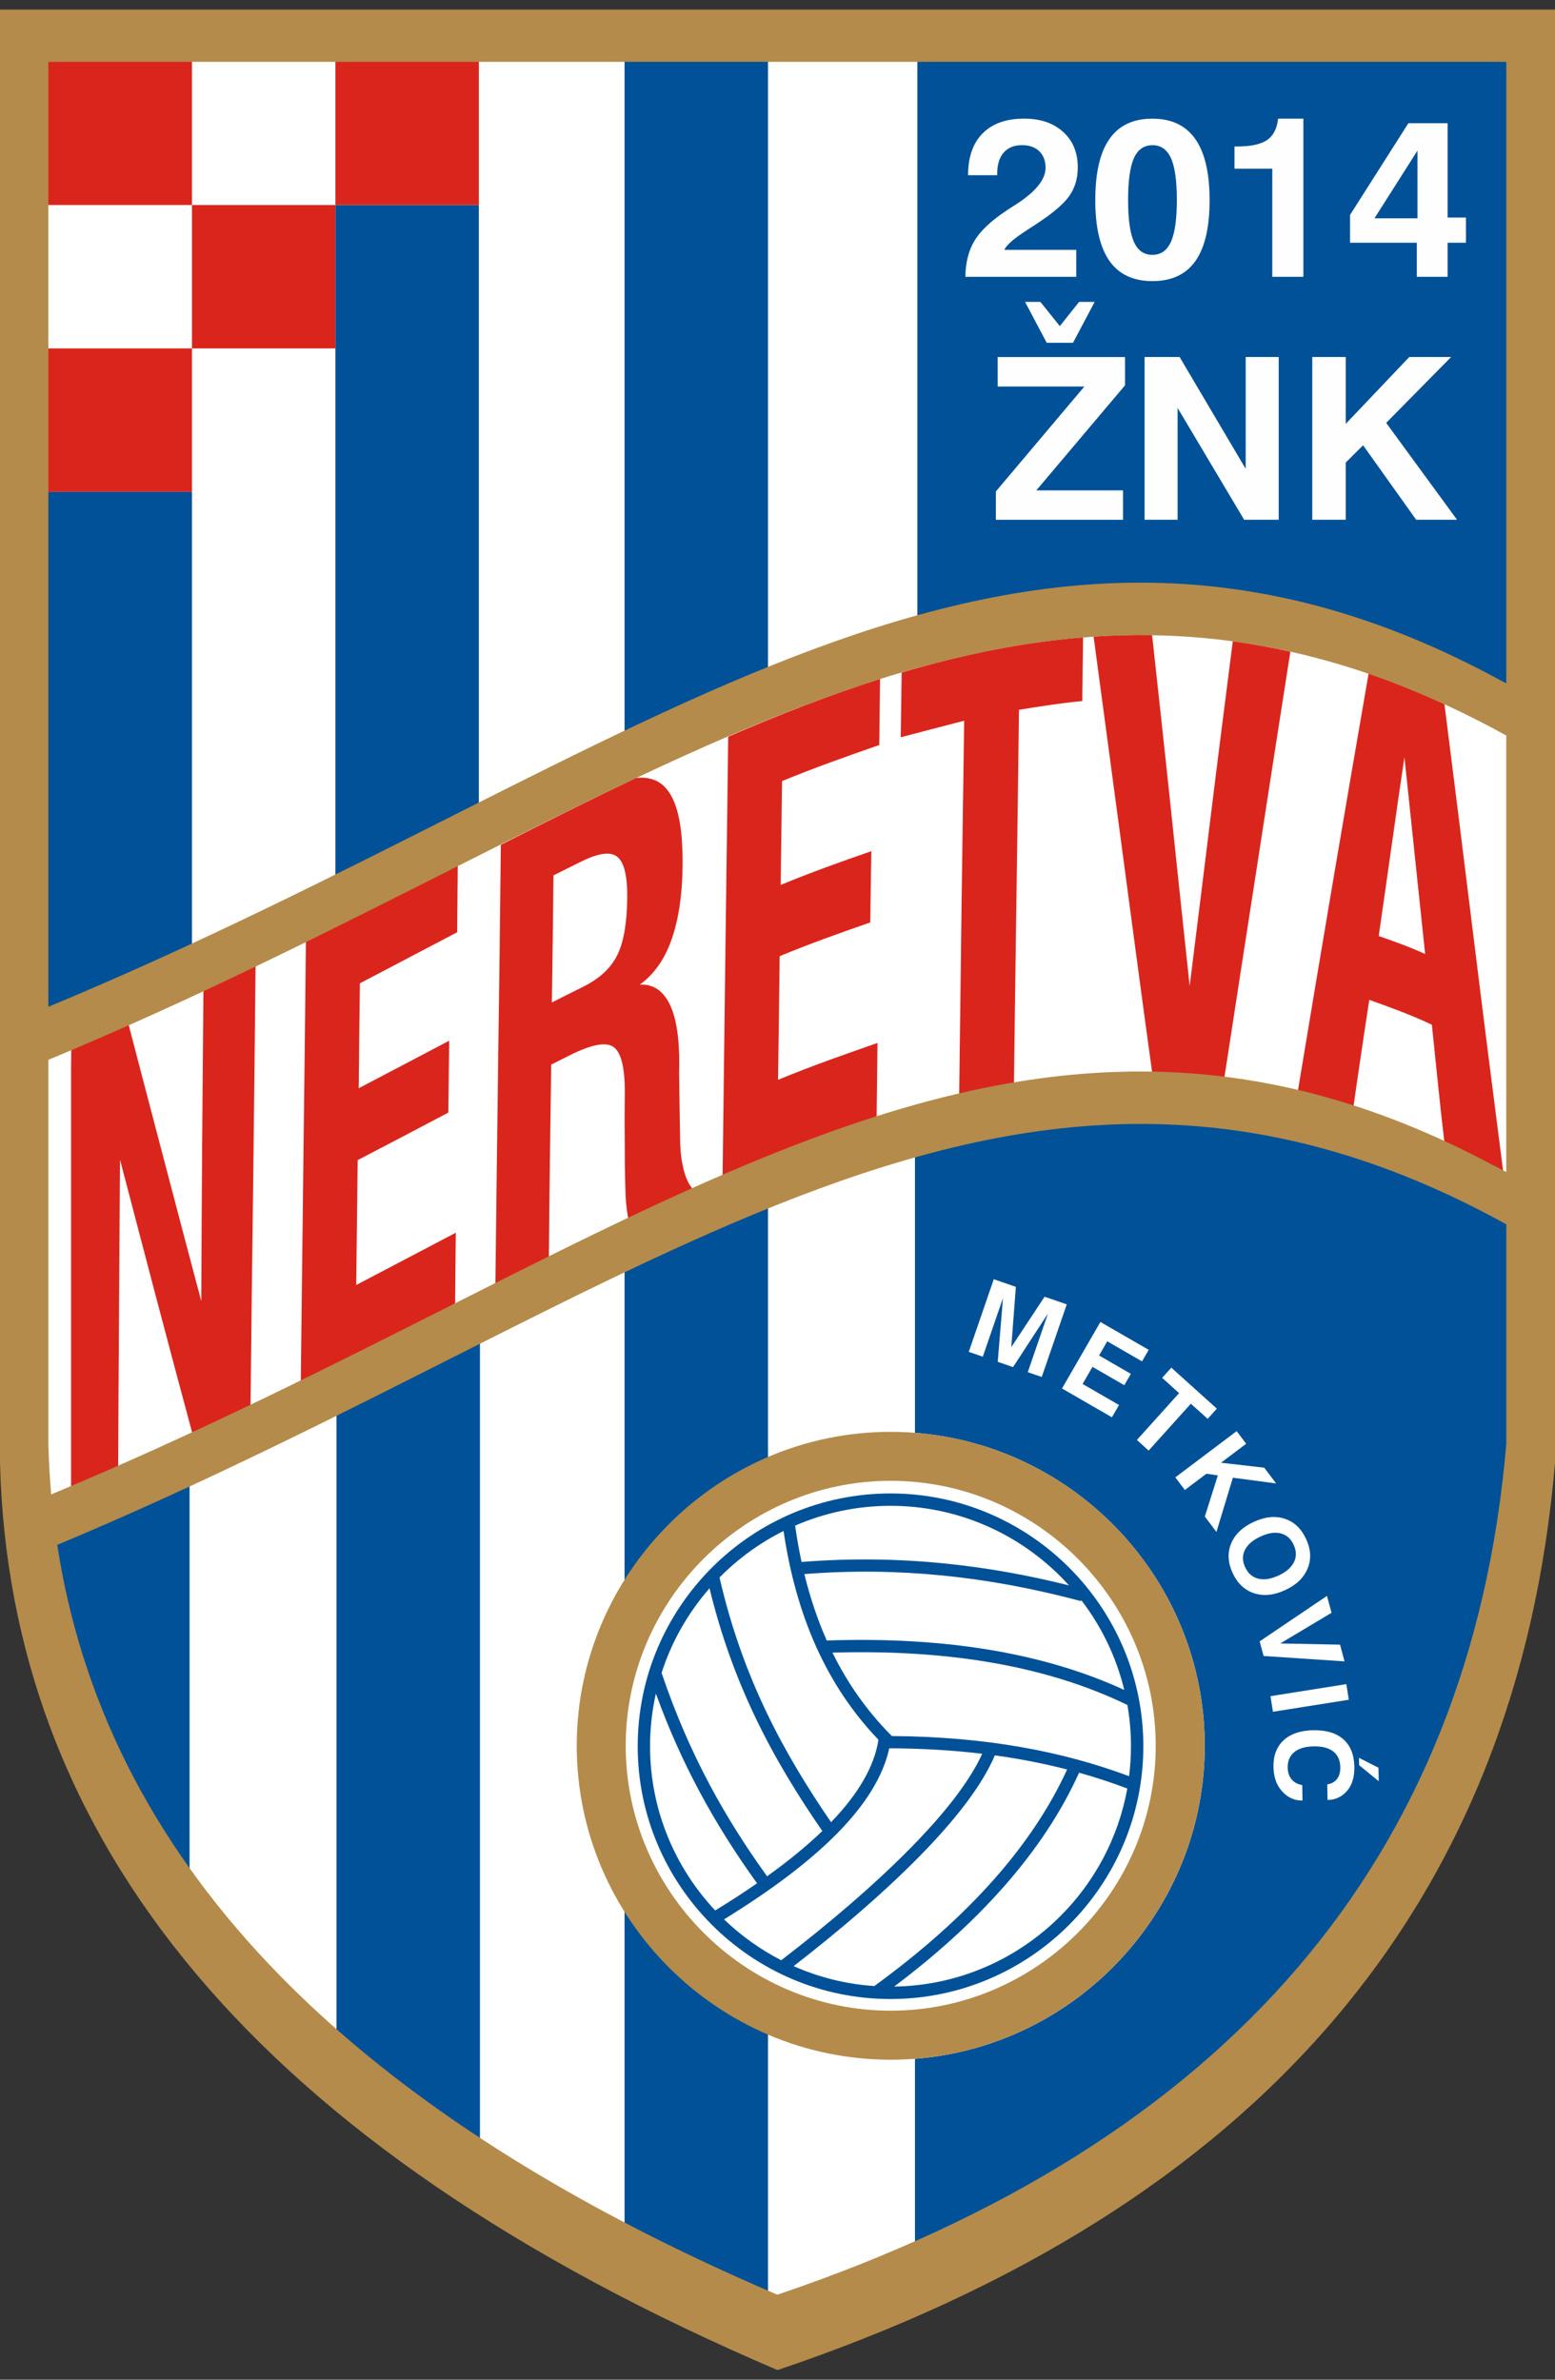
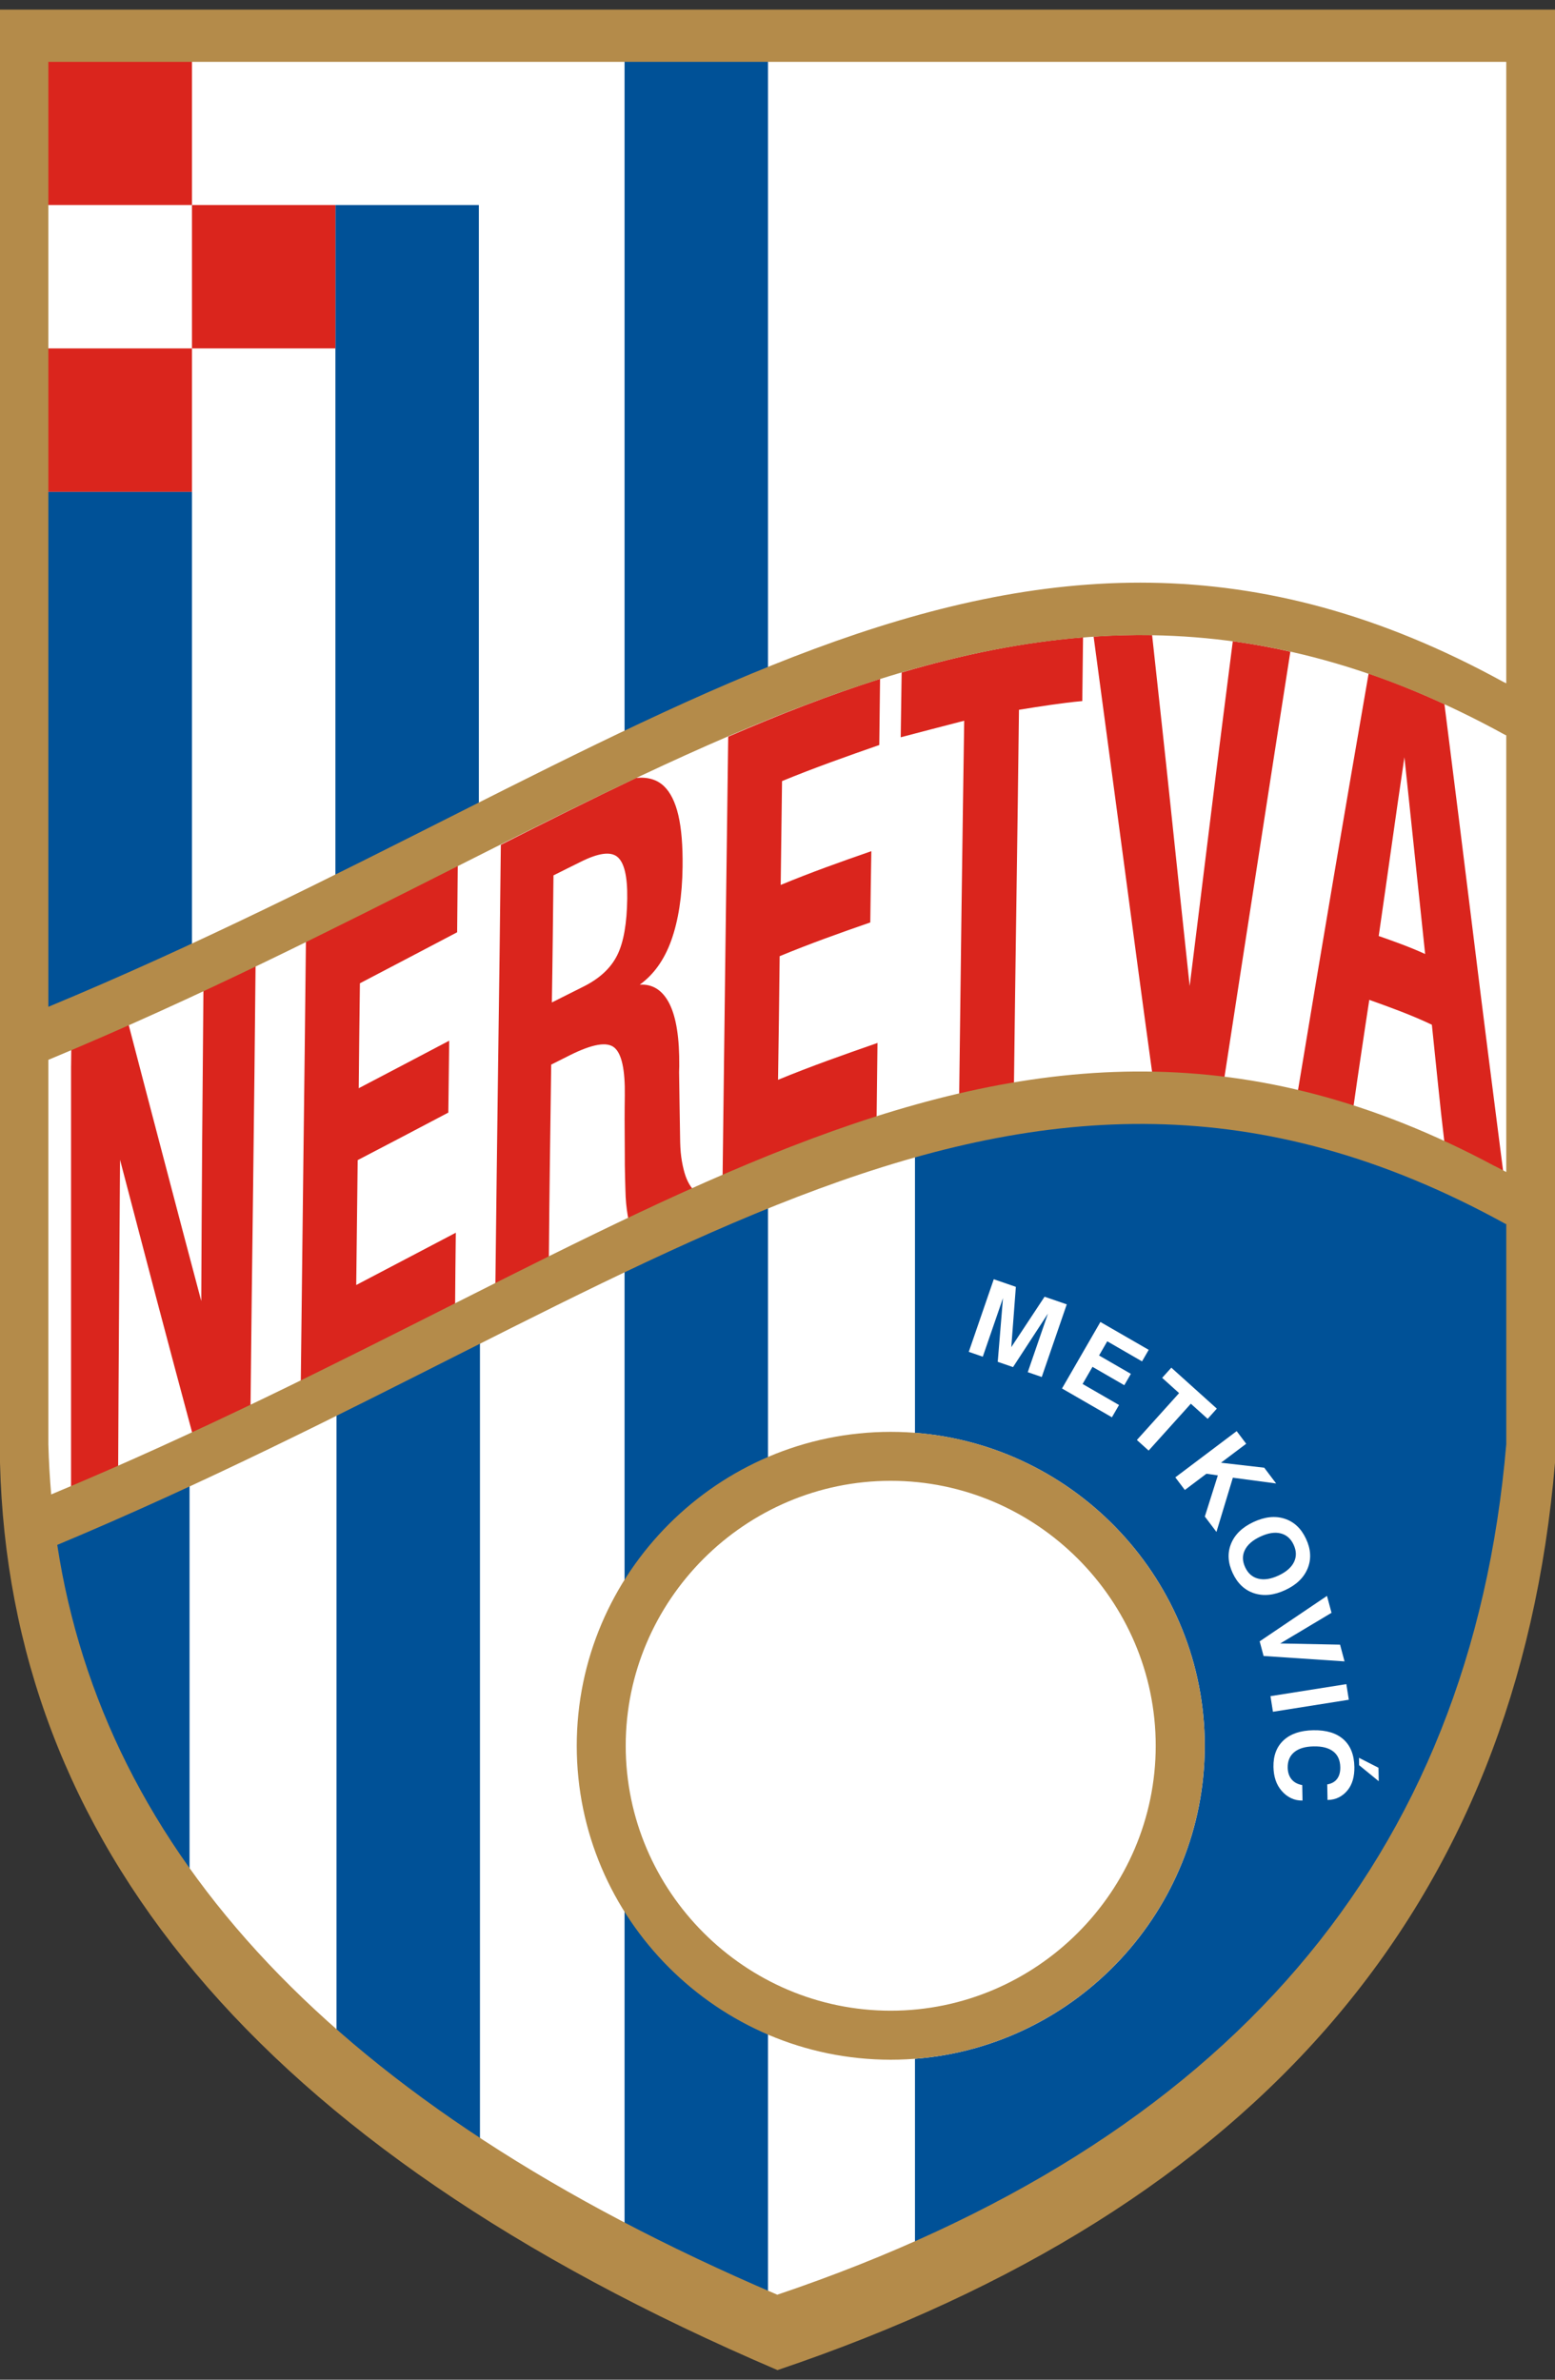
<svg xmlns="http://www.w3.org/2000/svg" xml:space="preserve" width="147" height="225" style="fill-rule:evenodd; clip-rule:evenodd" viewBox="0 0 49 75">
  <rect x="0" y="0" width="49" height="75" fill="#333333" stroke="none" />
  <defs>
    <style type="text/css">
   
    .fil3 {fill:none}
    .fil2 {fill:#005197}
    .fil5 {fill:#B48B4A}
    .fil1 {fill:#DA251D}
    .fil0 {fill:white}
    .fil6 {fill:#FEFEFE;fill-rule:nonzero}
    .fil4 {fill:#005197;fill-rule:nonzero}
   
  </style>
  </defs>
  <path id="_62016496" class="fil0" d="M0.683 1.339l47.635 0c0,15.472 0,29.054 0,44.526 -1.152,13.556 -9.095,22.826 -23.817,27.796 -16.075,-6.872 -23.523,-16.289 -23.817,-27.796l0 -44.526z" />
  <path id="_61505256" class="fil1" d="M2.24 33.595l0.006 -0.578c0.604,-0.26 1.201,-0.522 1.79,-0.787 0.381,1.468 0.768,2.934 1.149,4.388 0.385,1.467 0.768,2.927 1.157,4.386 0.009,-1.651 0.014,-3.305 0.028,-4.962l0.041 -4.909c0.554,-0.262 1.101,-0.525 1.643,-0.789 -0.023,2.353 -0.048,4.703 -0.078,7.056 -0.029,2.315 -0.059,4.63 -0.082,6.945 -0.599,0.291 -1.206,0.582 -1.821,0.871 -0.379,-1.408 -0.756,-2.82 -1.129,-4.234 -0.39,-1.477 -0.773,-2.952 -1.162,-4.431 -0.014,1.659 -0.019,3.313 -0.032,4.973 -0.013,1.592 -0.018,3.181 -0.027,4.77 -0.489,0.218 -0.984,0.435 -1.484,0.65l0 -13.348z" />
  <path id="_61520008" class="fil1" d="M9.477 43.653l0.082 -7.006c0.028,-2.355 0.059,-4.71 0.082,-7.067 1.646,-0.823 3.238,-1.643 4.785,-2.439 -0.008,0.748 -0.013,1.494 -0.021,2.241 -1.023,0.536 -2.041,1.075 -3.064,1.608 -0.014,1.103 -0.028,2.204 -0.037,3.307 0.949,-0.496 1.902,-0.998 2.851,-1.498 -0.009,0.754 -0.019,1.512 -0.028,2.266 -0.949,0.502 -1.902,1.001 -2.856,1.498 -0.009,0.658 -0.016,1.316 -0.023,1.971 -0.007,0.655 -0.014,1.31 -0.023,1.965 1.046,-0.547 2.088,-1.098 3.138,-1.648 -0.009,0.776 -0.018,1.553 -0.023,2.327 -1.572,0.808 -3.19,1.641 -4.864,2.476z" />
  <path id="_61503600" class="fil1" d="M15.609 40.56c0.028,-2.334 0.055,-4.667 0.087,-7.001 0.032,-2.312 0.063,-4.621 0.086,-6.933 1.454,-0.737 2.871,-1.445 4.261,-2.108 0.368,-0.036 0.66,0.051 0.878,0.258 0.202,0.192 0.357,0.499 0.454,0.915 0.098,0.421 0.142,0.963 0.134,1.625 -0.011,0.923 -0.134,1.7 -0.356,2.321 -0.222,0.62 -0.56,1.086 -0.995,1.397 0.403,-0.028 0.724,0.173 0.94,0.606 0.215,0.434 0.314,1.086 0.306,1.964 -0.001,0.062 -0.005,0.123 -0.005,0.182 0.005,0.62 0.021,1.237 0.028,1.852 0.003,0.252 0.005,0.477 0.023,0.676 0.019,0.205 0.053,0.387 0.093,0.547 0.07,0.285 0.176,0.502 0.324,0.658 -0.679,0.306 -1.364,0.626 -2.055,0.958 -0.044,-0.212 -0.081,-0.464 -0.097,-0.757 -0.007,-0.135 -0.009,-0.331 -0.018,-0.603 -0.009,-0.267 -0.009,-0.519 -0.009,-0.744 0,-0.488 -0.009,-0.977 -0.004,-1.468 0,-0.123 0.003,-0.25 0.004,-0.376 0.012,-0.814 -0.097,-1.319 -0.329,-1.512 -0.231,-0.194 -0.694,-0.112 -1.393,0.236 -0.199,0.099 -0.398,0.2 -0.597,0.3 -0.014,1.036 -0.028,2.071 -0.042,3.106 -0.014,1.016 -0.023,2.037 -0.032,3.052 -0.556,0.278 -1.118,0.561 -1.685,0.848zm1.781 -8.966c0.333,-0.168 0.671,-0.337 1,-0.502 0.499,-0.25 0.855,-0.576 1.06,-0.988 0.202,-0.405 0.305,-1.005 0.315,-1.787 0.009,-0.699 -0.094,-1.132 -0.31,-1.311 -0.215,-0.177 -0.597,-0.123 -1.153,0.154 -0.287,0.143 -0.579,0.286 -0.861,0.429 -0.009,0.668 -0.016,1.336 -0.023,2.004 -0.007,0.668 -0.018,1.333 -0.028,2.001z" />
  <path id="_61508240" class="fil1" d="M22.769 37.144c0.028,-2.358 0.058,-4.716 0.088,-7.074 0.029,-2.285 0.062,-4.567 0.09,-6.852 1.619,-0.703 3.209,-1.32 4.785,-1.822l-0.025 2.084c-1.023,0.357 -2.041,0.716 -3.064,1.137 -0.014,1.092 -0.028,2.181 -0.042,3.273 0.954,-0.396 1.902,-0.733 2.856,-1.064 -0.014,0.75 -0.023,1.496 -0.033,2.246 -0.954,0.331 -1.902,0.668 -2.856,1.064 -0.009,0.651 -0.014,1.3 -0.023,1.948 -0.009,0.651 -0.019,1.3 -0.028,1.948 1.046,-0.432 2.087,-0.797 3.134,-1.162 -0.009,0.798 -0.019,1.595 -0.028,2.389 -0.485,0.169 -0.97,0.345 -1.454,0.527 -0.971,0.351 -1.949,0.741 -2.937,1.164 -0.155,0.064 -0.309,0.128 -0.464,0.193z" />
  <path id="_61374200" class="fil1" d="M40.899 34.375c0.375,-2.266 0.756,-4.54 1.134,-6.77 0.36,-2.129 0.726,-4.251 1.094,-6.378 0.787,0.27 1.583,0.593 2.389,0.964 0.306,2.409 0.607,4.822 0.904,7.231 0.308,2.502 0.626,5.003 0.948,7.504 -0.625,-0.344 -1.242,-0.655 -1.854,-0.937 -0.071,-0.604 -0.14,-1.213 -0.2,-1.814 -0.063,-0.625 -0.13,-1.253 -0.194,-1.879 -0.662,-0.315 -1.319,-0.55 -1.972,-0.784 -0.088,0.564 -0.171,1.128 -0.255,1.692 -0.082,0.55 -0.164,1.108 -0.242,1.661 -0.336,-0.108 -0.67,-0.208 -1.003,-0.299 -0.189,-0.054 -0.378,-0.104 -0.566,-0.148 -0.061,-0.015 -0.123,-0.028 -0.184,-0.042zm2.546 -4.875c0.486,0.17 0.972,0.343 1.463,0.567 -0.107,-1.041 -0.222,-2.088 -0.329,-3.126 -0.106,-1.027 -0.217,-2.054 -0.324,-3.076 -0.139,0.935 -0.275,1.875 -0.407,2.816 -0.132,0.938 -0.268,1.879 -0.403,2.819z" />
  <path id="_61516000" class="fil1" d="M30.225 34.52c0.023,-1.965 0.049,-3.933 0.074,-5.901 0.025,-1.968 0.056,-3.936 0.084,-5.904 -0.671,0.174 -1.333,0.345 -2,0.521 0.008,-0.682 0.02,-1.361 0.029,-2.041 1.911,-0.567 3.807,-0.955 5.716,-1.109 -0.008,0.67 -0.016,1.34 -0.024,2.009 -0.666,0.062 -1.329,0.168 -1.995,0.275 -0.023,1.968 -0.051,3.936 -0.079,5.904 -0.028,1.968 -0.056,3.936 -0.079,5.901 -0.574,0.092 -1.157,0.193 -1.726,0.345z" />
  <path id="_62699216" class="fil1" d="M36.312 33.845c-0.324,-2.353 -0.637,-4.704 -0.949,-7.049 -0.299,-2.245 -0.602,-4.489 -0.902,-6.733 0.612,-0.041 1.226,-0.059 1.843,-0.049 0.192,1.776 0.391,3.563 0.578,5.351 0.199,1.903 0.403,3.81 0.606,5.711 0.232,-1.867 0.465,-3.734 0.694,-5.601 0.215,-1.756 0.443,-3.51 0.665,-5.266 0.601,0.082 1.205,0.192 1.814,0.329 -0.344,2.188 -0.683,4.382 -1.021,6.572 -0.354,2.295 -0.713,4.589 -1.069,6.923 -0.754,-0.062 -1.509,-0.124 -2.259,-0.186z" />
  <path id="_61100888" class="fil2" d="M5.973 46.554l0 12.596c-2.237,-3.144 -3.896,-6.832 -4.453,-10.468l4.453 -2.128z" />
  <path id="_61376816" class="fil2" d="M47.746 37.973c0.005,0.003 0.01,0.006 0.015,0.009 0,2.293 0,5.187 0,7.531 -0.807,11.865 -7.325,20.523 -18.929,25.409l0 -6.036c5.09,-0.392 9.131,-4.678 9.131,-9.864 0,-5.187 -4.041,-9.472 -9.131,-9.864l0 -9.263c6.035,-1.697 12.226,-1.59 18.915,2.097l0 -0.018z" />
  <path id="_61098080" class="fil2" d="M24.2 63.832l0 8.641c-1.595,-0.69 -3.101,-1.406 -4.519,-2.149l0 -10.365c1.071,1.709 2.649,3.071 4.519,3.872z" />
  <path id="_61097048" class="fil2" d="M15.062 42.086l0.062 -0.015 0 25.585c-1.666,-1.095 -3.171,-2.238 -4.52,-3.427l0 -19.904c1.529,-0.758 3.012,-1.511 4.458,-2.239l0 -0z" />
  <polygon id="_61096064" class="fil2" points="1.24,15.5 6.049,15.5 6.049,30.023 1.24,32.015 " />
  <polygon id="_60902272" class="fil2" points="10.569,6.461 15.089,6.461 15.089,25.57 10.569,27.845 " />
  <path id="_60901072" class="fil2" d="M24.2 1.651l0 19.652c-1.481,0.6 -2.983,1.278 -4.519,2.01l0 -21.662 4.519 0z" />
-   <path id="_60903352" class="fil2" d="M47.76 22.207c-0.005,-0.003 -0.01,-0.005 -0.015,-0.007l0 -0.093c-6.659,-3.683 -12.828,-3.812 -18.838,-2.141l0 -18.314 18.853 0c0,6.732 0,14.091 0,20.555z" />
  <path id="_60890000" class="fil0" d="M30.527 42.606l0.788 -2.289 0.696 0.24 -0.144 1.9 1.049 -1.589 0.699 0.241 -0.788 2.289 -0.441 -0.152 0.636 -1.846 -1.1 1.686 -0.482 -0.166 0.165 -2.008 -0.636 1.846 -0.441 -0.152zm2.938 1.154l1.21 -2.096 1.522 0.878 -0.21 0.364 -1.096 -0.633 -0.258 0.447 1.002 0.579 -0.207 0.358 -1.002 -0.579 -0.312 0.54 1.148 0.663 -0.224 0.387 -1.573 -0.908zm2.36 1.623l1.33 -1.477 -0.534 -0.481 0.289 -0.321 1.434 1.291 -0.289 0.322 -0.53 -0.477 -1.33 1.477 -0.37 -0.333zm1.211 1.178l1.933 -1.457 0.3 0.398 -0.794 0.598 1.363 0.157 0.375 0.497 -1.364 -0.182 -0.517 1.709 -0.366 -0.485 0.41 -1.297 -0.36 -0.052 -0.68 0.512 -0.3 -0.398zm2.679 1.867c-0.242,0.113 -0.404,0.254 -0.488,0.424 -0.084,0.17 -0.08,0.35 0.01,0.543 0.09,0.194 0.228,0.313 0.413,0.359 0.184,0.046 0.397,0.013 0.638,-0.099 0.241,-0.112 0.404,-0.254 0.487,-0.424 0.083,-0.17 0.079,-0.353 -0.012,-0.548 -0.089,-0.192 -0.226,-0.311 -0.409,-0.356 -0.183,-0.046 -0.396,-0.012 -0.638,0.101zm-0.215 -0.46c0.354,-0.165 0.681,-0.2 0.979,-0.104 0.298,0.096 0.524,0.308 0.676,0.636 0.153,0.327 0.17,0.637 0.052,0.928 -0.06,0.146 -0.148,0.277 -0.265,0.39 -0.117,0.114 -0.264,0.212 -0.442,0.295 -0.353,0.165 -0.679,0.198 -0.978,0.102 -0.299,-0.097 -0.526,-0.309 -0.678,-0.636 -0.153,-0.328 -0.17,-0.637 -0.051,-0.928 0.119,-0.291 0.354,-0.518 0.707,-0.683zm0.193 3.762l2.122 -1.433 0.143 0.533 -1.616 0.966 1.885 0.038 0.141 0.527 -2.551 -0.17 -0.123 -0.461zm0.341 1.727l2.391 -0.379 0.078 0.492 -2.391 0.379 -0.078 -0.492zm1.012 3.29c-0.134,0.002 -0.256,-0.023 -0.366,-0.077 -0.11,-0.053 -0.209,-0.13 -0.295,-0.231 -0.166,-0.191 -0.251,-0.442 -0.257,-0.752 -0.006,-0.357 0.101,-0.637 0.321,-0.841 0.221,-0.203 0.532,-0.308 0.934,-0.315 0.412,-0.007 0.729,0.089 0.951,0.288 0.223,0.199 0.337,0.488 0.344,0.868 0.005,0.308 -0.066,0.553 -0.214,0.735 -0.076,0.095 -0.167,0.169 -0.272,0.223 -0.106,0.054 -0.226,0.082 -0.36,0.084l-0.009 -0.491c0.135,-0.022 0.239,-0.08 0.309,-0.172 0.071,-0.093 0.105,-0.216 0.102,-0.371 -0.004,-0.218 -0.077,-0.383 -0.221,-0.495 -0.072,-0.056 -0.159,-0.097 -0.262,-0.124 -0.102,-0.027 -0.222,-0.039 -0.36,-0.036 -0.263,0.005 -0.465,0.065 -0.607,0.181 -0.141,0.116 -0.21,0.279 -0.207,0.488 0.003,0.151 0.044,0.274 0.122,0.369 0.079,0.095 0.191,0.155 0.336,0.182l0.009 0.488zm2.399 -0.61l-0.617 -0.504 -0.004 -0.233 0.614 0.314 0.007 0.423z" />
  <path id="_60888048" class="fil0" d="M28.061 47.263c4.28,0 7.772,3.491 7.772,7.772 0,4.28 -3.491,7.772 -7.772,7.772 -4.28,0 -7.772,-3.491 -7.772,-7.772 0,-4.28 3.491,-7.772 7.772,-7.772z" />
  <path id="_60887072" class="fil3" d="M22.429 60.501c3.183,-1.915 5.167,-3.803 5.443,-5.65" />
  <path id="_60886096" class="fil3" d="M24.717 61.948c2.439,-1.874 5.677,-4.685 6.504,-6.821" />
  <path id="_60885120" class="fil3" d="M27.61 62.788c3.059,-2.219 5.14,-4.575 6.242,-7.055" />
  <path id="_60884144" class="fil3" d="M27.914 54.906c3.087,0 5.608,0.482 7.785,1.323" />
  <path id="_60883168" class="fil3" d="M25.902 51.902c3.9,-0.152 7.138,0.4 9.756,1.681" />
  <path id="_60882056" class="fil3" d="M34.114 50.276c-2.88,-0.772 -5.843,-1.116 -9.012,-0.841" />
  <path id="_60881096" class="fil3" d="M24.055 59.302c-1.337,-1.847 -2.508,-3.9 -3.39,-6.518" />
  <path id="_60880184" class="fil3" d="M26.067 57.593c-1.516,-2.205 -2.852,-4.616 -3.596,-7.896" />
  <path id="_60879440" class="fil3" d="M27.969 54.851c-1.764,-1.764 -2.756,-4.079 -3.128,-6.917" />
  <polygon id="_60878376" class="fil1" points="1.24,1.651 6.049,1.651 6.049,6.461 1.24,6.461 " />
  <path id="_60874536" class="fil2" d="M24.2 37.794l0 8.416c-1.871,0.801 -3.448,2.164 -4.519,3.873l0 -10.277c1.536,-0.733 3.038,-1.41 4.519,-2.011z" />
-   <path id="_60868616" class="fil4" d="M28.061 47.068c2.194,0 4.186,0.895 5.629,2.338 1.443,1.443 2.338,3.435 2.338,5.629 0,2.194 -0.895,4.186 -2.338,5.629 -1.443,1.443 -3.435,2.338 -5.629,2.338 -2.194,0 -4.186,-0.895 -5.628,-2.338 -1.443,-1.443 -2.338,-3.435 -2.338,-5.629 0,-2.194 0.895,-4.186 2.338,-5.629 1.443,-1.443 3.435,-2.338 5.628,-2.338zm-2.152 10.635c-0.764,-1.111 -1.483,-2.274 -2.103,-3.571 -0.582,-1.216 -1.079,-2.552 -1.448,-4.075 -0.672,0.769 -1.192,1.674 -1.511,2.667l0.001 -0c0.438,1.299 0.947,2.457 1.512,3.519 0.553,1.039 1.162,1.989 1.812,2.891 0.675,-0.484 1.264,-0.966 1.758,-1.444l-0.02 0.014zm-3.236 -7.986c0.367,1.597 0.877,2.988 1.481,4.249 0.602,1.258 1.297,2.387 2.034,3.463 0.847,-0.88 1.363,-1.747 1.493,-2.598 -0.826,-0.862 -1.479,-1.849 -1.974,-2.957 -0.487,-1.091 -0.821,-2.3 -1.016,-3.623 -0.737,0.368 -1.406,0.853 -1.983,1.43 -0.012,0.012 -0.024,0.024 -0.035,0.036zm1.183 9.638c-0.656,-0.91 -1.273,-1.874 -1.836,-2.932 -0.497,-0.934 -0.951,-1.94 -1.352,-3.047 -0.12,0.534 -0.184,1.089 -0.184,1.659 0,1.998 0.781,3.82 2.053,5.176 0.468,-0.286 0.908,-0.571 1.319,-0.856zm1.199 -11.274c0.056,0.393 0.123,0.775 0.203,1.147 1.531,-0.122 3.019,-0.101 4.478,0.044 1.343,0.133 2.656,0.37 3.949,0.694 -0.088,-0.097 -0.178,-0.192 -0.27,-0.285 -1.373,-1.372 -3.267,-2.223 -5.353,-2.223 -1.067,0 -2.084,0.223 -3.006,0.624zm0.291 1.528c0.181,0.742 0.416,1.44 0.706,2.094 1.9,-0.065 3.646,0.038 5.24,0.312 1.514,0.26 2.891,0.674 4.135,1.246 -0.252,-1.043 -0.72,-2.003 -1.355,-2.83l-0.008 0.031c-1.431,-0.383 -2.882,-0.661 -4.366,-0.808 -1.409,-0.14 -2.856,-0.162 -4.352,-0.045zm0.885 2.475c0.484,0.982 1.103,1.86 1.873,2.63 1.479,0.01 2.831,0.131 4.077,0.349 1.226,0.215 2.351,0.525 3.398,0.916 0.039,-0.309 0.059,-0.625 0.059,-0.944 0,-0.443 -0.038,-0.878 -0.112,-1.3 -1.281,-0.621 -2.712,-1.066 -4.298,-1.339 -1.52,-0.261 -3.184,-0.364 -4.997,-0.311zm1.319 10.51c1.495,-1.089 2.751,-2.209 3.769,-3.359 0.996,-1.126 1.765,-2.282 2.307,-3.467 -0.486,-0.125 -0.989,-0.234 -1.511,-0.326 -0.251,-0.044 -0.506,-0.084 -0.766,-0.119 -0.387,0.912 -1.173,1.927 -2.134,2.934 -1.271,1.333 -2.848,2.657 -4.206,3.709 0.787,0.349 1.643,0.567 2.542,0.627zm-2.932 -0.814c1.383,-1.063 3.018,-2.425 4.318,-3.788 0.898,-0.941 1.635,-1.882 2.015,-2.72 -0.917,-0.109 -1.89,-0.168 -2.929,-0.172 -0.195,0.893 -0.76,1.788 -1.644,2.685 -0.883,0.896 -2.089,1.799 -3.563,2.707 0.533,0.512 1.14,0.948 1.803,1.289zm10.903 -5.413c-0.487,-0.184 -0.993,-0.351 -1.518,-0.498 -0.558,1.238 -1.357,2.446 -2.396,3.62 -0.946,1.069 -2.09,2.11 -3.431,3.121 2.042,-0.03 3.892,-0.875 5.24,-2.223 1.074,-1.073 1.828,-2.466 2.106,-4.02z" />
  <polygon id="_61397608" class="fil1" points="10.569,10.981 6.049,10.981 6.049,6.461 10.569,6.461 " />
-   <polygon id="_61312000" class="fil1" points="10.569,1.651 15.089,1.651 15.089,6.461 10.569,6.461 " />
  <polygon id="_61395472" class="fil1" points="1.24,10.981 6.049,10.981 6.049,15.5 1.24,15.5 " />
  <path id="_61499984" class="fil5" d="M-0 0.303l49 0c0,15.915 0,29.887 0,45.802 -1.185,13.944 -9.356,23.48 -24.5,28.592 -16.535,-7.069 -24.197,-16.756 -24.5,-28.592l0 -45.802 -0 0zm1.524 1.646l45.94 0 0 19.587 -0.091 -0.045 -0 0.001c-15.629,-8.586 -26.968,2.39 -45.849,10.239l0 -29.783 0 0zm45.94 21.227l0 13.762 -0.367 -0.192 0 0.003c-15.462,-8.293 -26.768,2.549 -45.484,10.35 -0.045,-0.522 -0.075,-1.048 -0.089,-1.58l0 -12.117c18.896,-7.851 30.246,-18.873 45.926,-10.229l0 -0.005 0.014 0.007zm0 15.403l0 6.941c-1.116,13.063 -8.777,22.006 -22.97,26.801 -13.998,-5.985 -21.209,-13.97 -22.69,-23.631 18.728,-7.842 30.043,-18.713 45.646,-10.112l0 -0.007 0.014 0.008zm-19.396 6.548c5.443,0 9.894,4.451 9.894,9.894 0,5.443 -4.451,9.894 -9.894,9.894 -5.443,0 -9.894,-4.451 -9.894,-9.894 0,-5.443 4.451,-9.894 9.894,-9.894zm0 1.543c4.588,0 8.35,3.762 8.35,8.35 0,4.589 -3.762,8.35 -8.35,8.35 -4.589,0 -8.351,-3.762 -8.351,-8.35 0,-4.589 3.762,-8.35 8.351,-8.35z" />
-   <path class="fil6" d="M30.42 8.725c0.005,-0.446 0.1,-0.824 0.285,-1.134 0.185,-0.309 0.516,-0.623 0.989,-0.941 0.071,-0.049 0.176,-0.116 0.313,-0.202 0.626,-0.402 0.94,-0.788 0.94,-1.159 0,-0.221 -0.067,-0.395 -0.198,-0.523 -0.132,-0.127 -0.314,-0.191 -0.543,-0.191 -0.251,0 -0.443,0.078 -0.58,0.235 -0.136,0.157 -0.203,0.38 -0.203,0.67l0 0.042 -0.918 0c0,-0.57 0.153,-1.011 0.46,-1.319 0.305,-0.309 0.743,-0.464 1.308,-0.464 0.513,0 0.923,0.14 1.229,0.419 0.307,0.279 0.46,0.651 0.46,1.116 0,0.332 -0.08,0.619 -0.24,0.863 -0.16,0.244 -0.47,0.522 -0.93,0.832 -0.098,0.068 -0.232,0.156 -0.403,0.265 -0.437,0.281 -0.683,0.494 -0.739,0.64l2.264 0 0 0.85 -3.491 0zm5.128 -2.423c0,0.606 0.061,1.046 0.183,1.319 0.121,0.275 0.316,0.411 0.584,0.411 0.266,0 0.461,-0.138 0.585,-0.415 0.122,-0.276 0.184,-0.714 0.184,-1.315 0,-0.604 -0.062,-1.042 -0.184,-1.315 -0.124,-0.274 -0.318,-0.411 -0.585,-0.411 -0.267,0 -0.462,0.137 -0.584,0.409 -0.122,0.273 -0.183,0.712 -0.183,1.318zm-1.034 0c0,-0.857 0.148,-1.497 0.447,-1.923 0.298,-0.427 0.75,-0.639 1.353,-0.639 0.6,0 1.052,0.214 1.352,0.642 0.301,0.429 0.45,1.071 0.45,1.927 0,0.856 -0.148,1.495 -0.447,1.918 -0.298,0.422 -0.751,0.633 -1.356,0.633 -0.604,0 -1.055,-0.213 -1.353,-0.637 -0.298,-0.424 -0.447,-1.065 -0.447,-1.922zm5.577 2.423l0 -3.408 -1.191 0 0 -0.7 0.076 0c0.435,0 0.751,-0.068 0.949,-0.202 0.199,-0.134 0.315,-0.359 0.349,-0.675l0.797 0 0 4.985 -0.981 0zm4.575 -1.844l0 -2.134 -1.355 2.134 1.355 0zm-0.021 1.844l0 -1.075 -2.103 0 0 -0.877 1.838 -2.89 1.236 0 0 2.973 0.578 0 0 0.794 -0.578 0 0 1.075 -0.971 0z" />
-   <path class="fil6" d="M31.381 16.38l0 -0.891 2.789 -3.307 -2.733 0 0 -0.929 4.014 0 0 0.891 -2.796 3.311 2.733 0 0 0.926 -4.007 0zm0.92 -6.865l0.483 0 0.613 0.763 0.606 -0.763 0.491 0 -0.682 1.288 -0.829 0 -0.682 -1.288zm3.766 6.865l0 -5.128 1.104 0 2.082 3.523 0 -3.523 1.041 0 0 5.128 -1.09 0 -2.096 -3.523 0 3.523 -1.041 0zm5.284 0l0 -5.128 1.055 0 0 2.106 2.002 -2.106 1.319 0 -2.047 2.075 2.232 3.053 -1.288 0 -1.671 -2.346 -0.547 0.543 0 1.803 -1.055 0z" />
</svg>